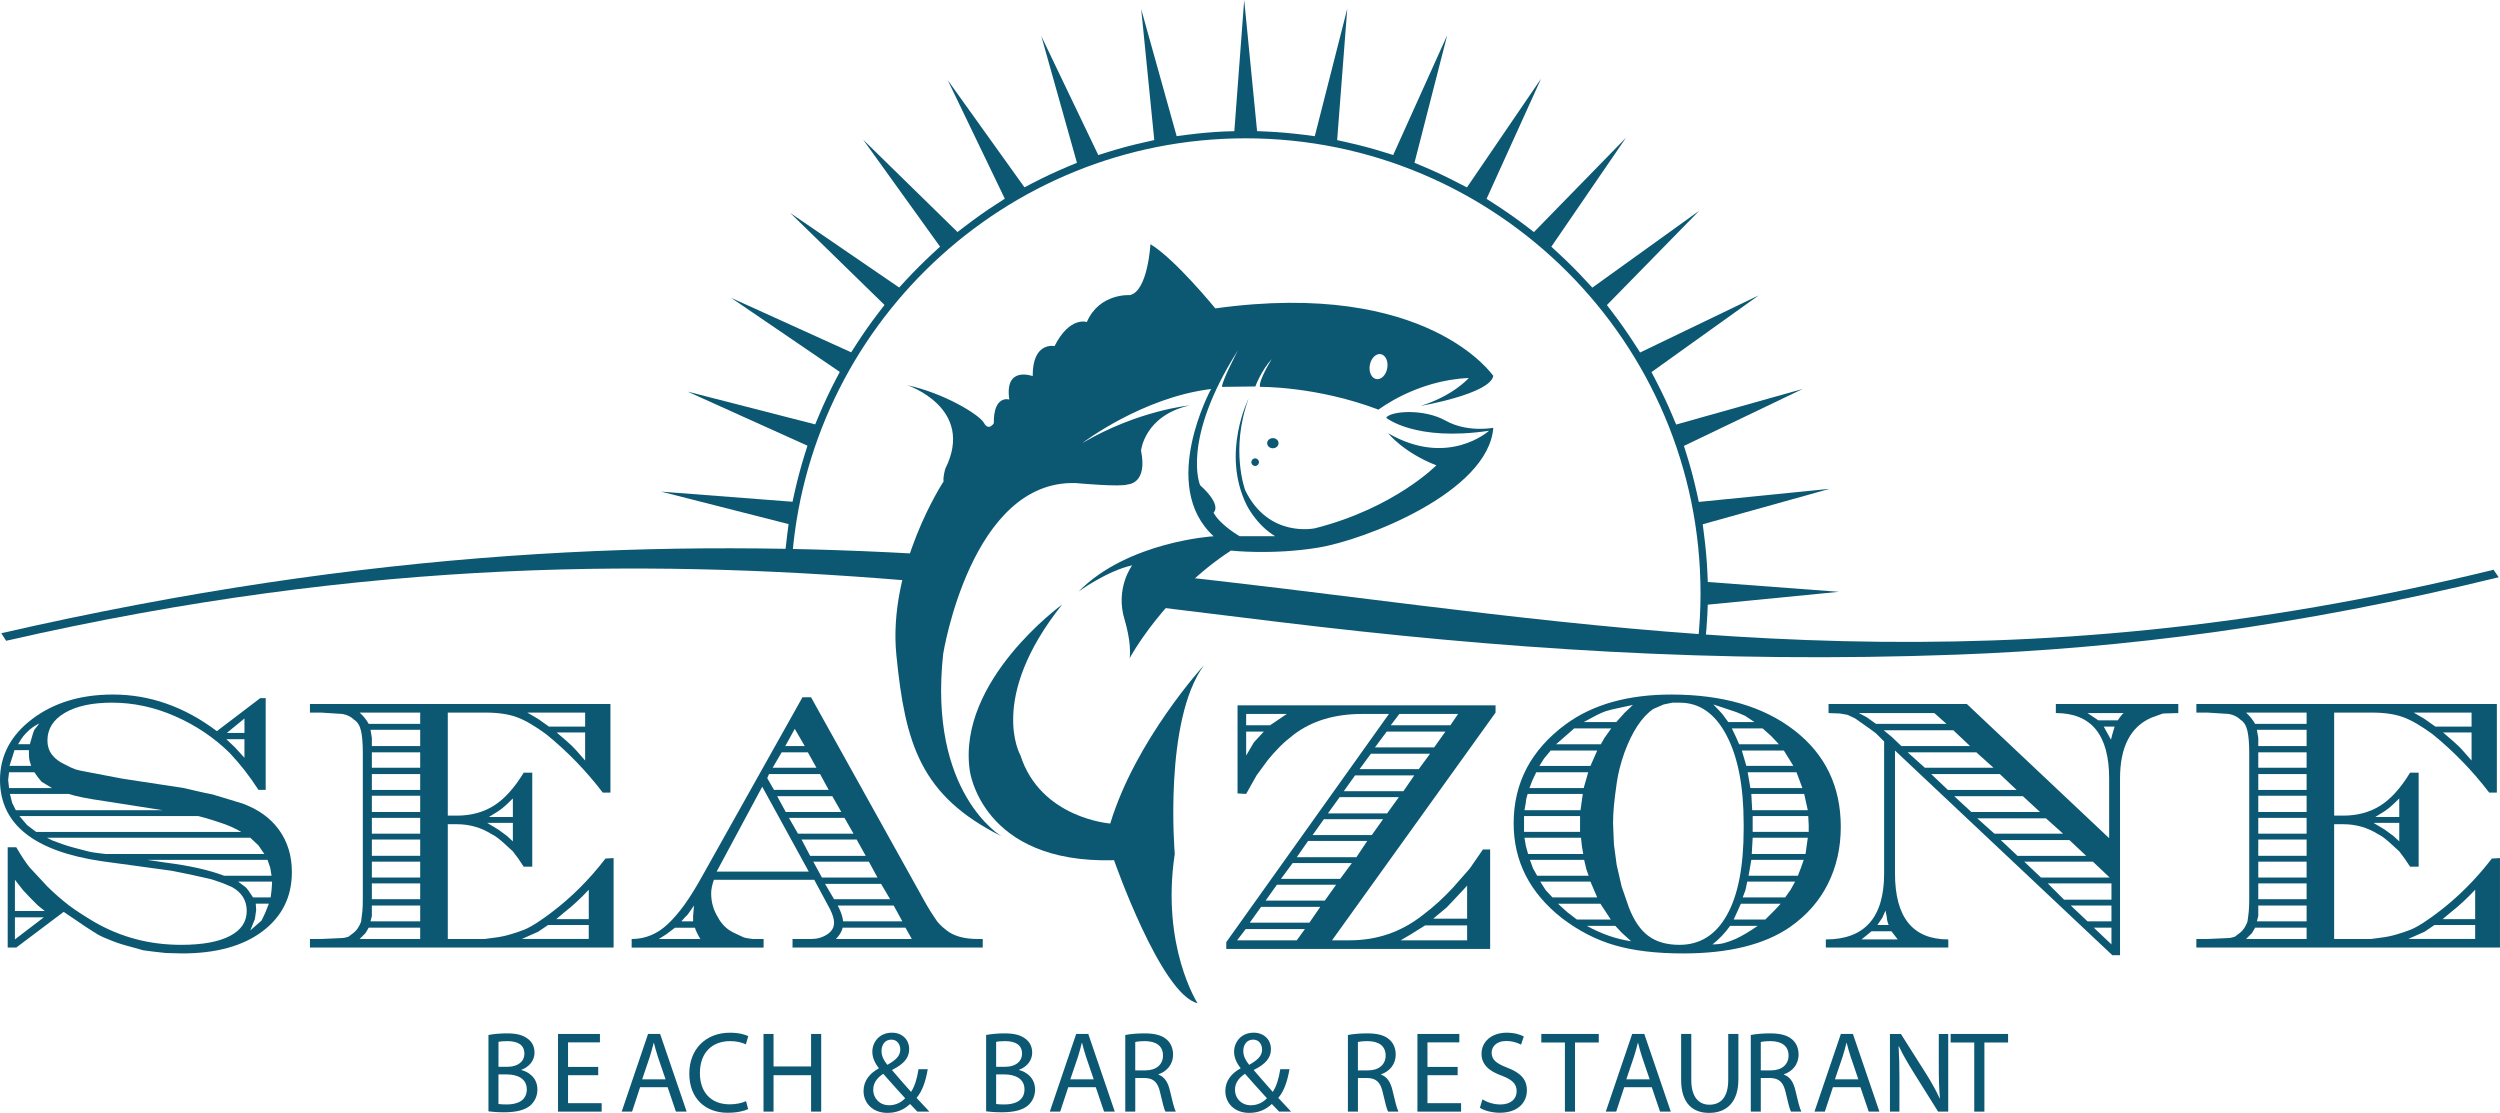
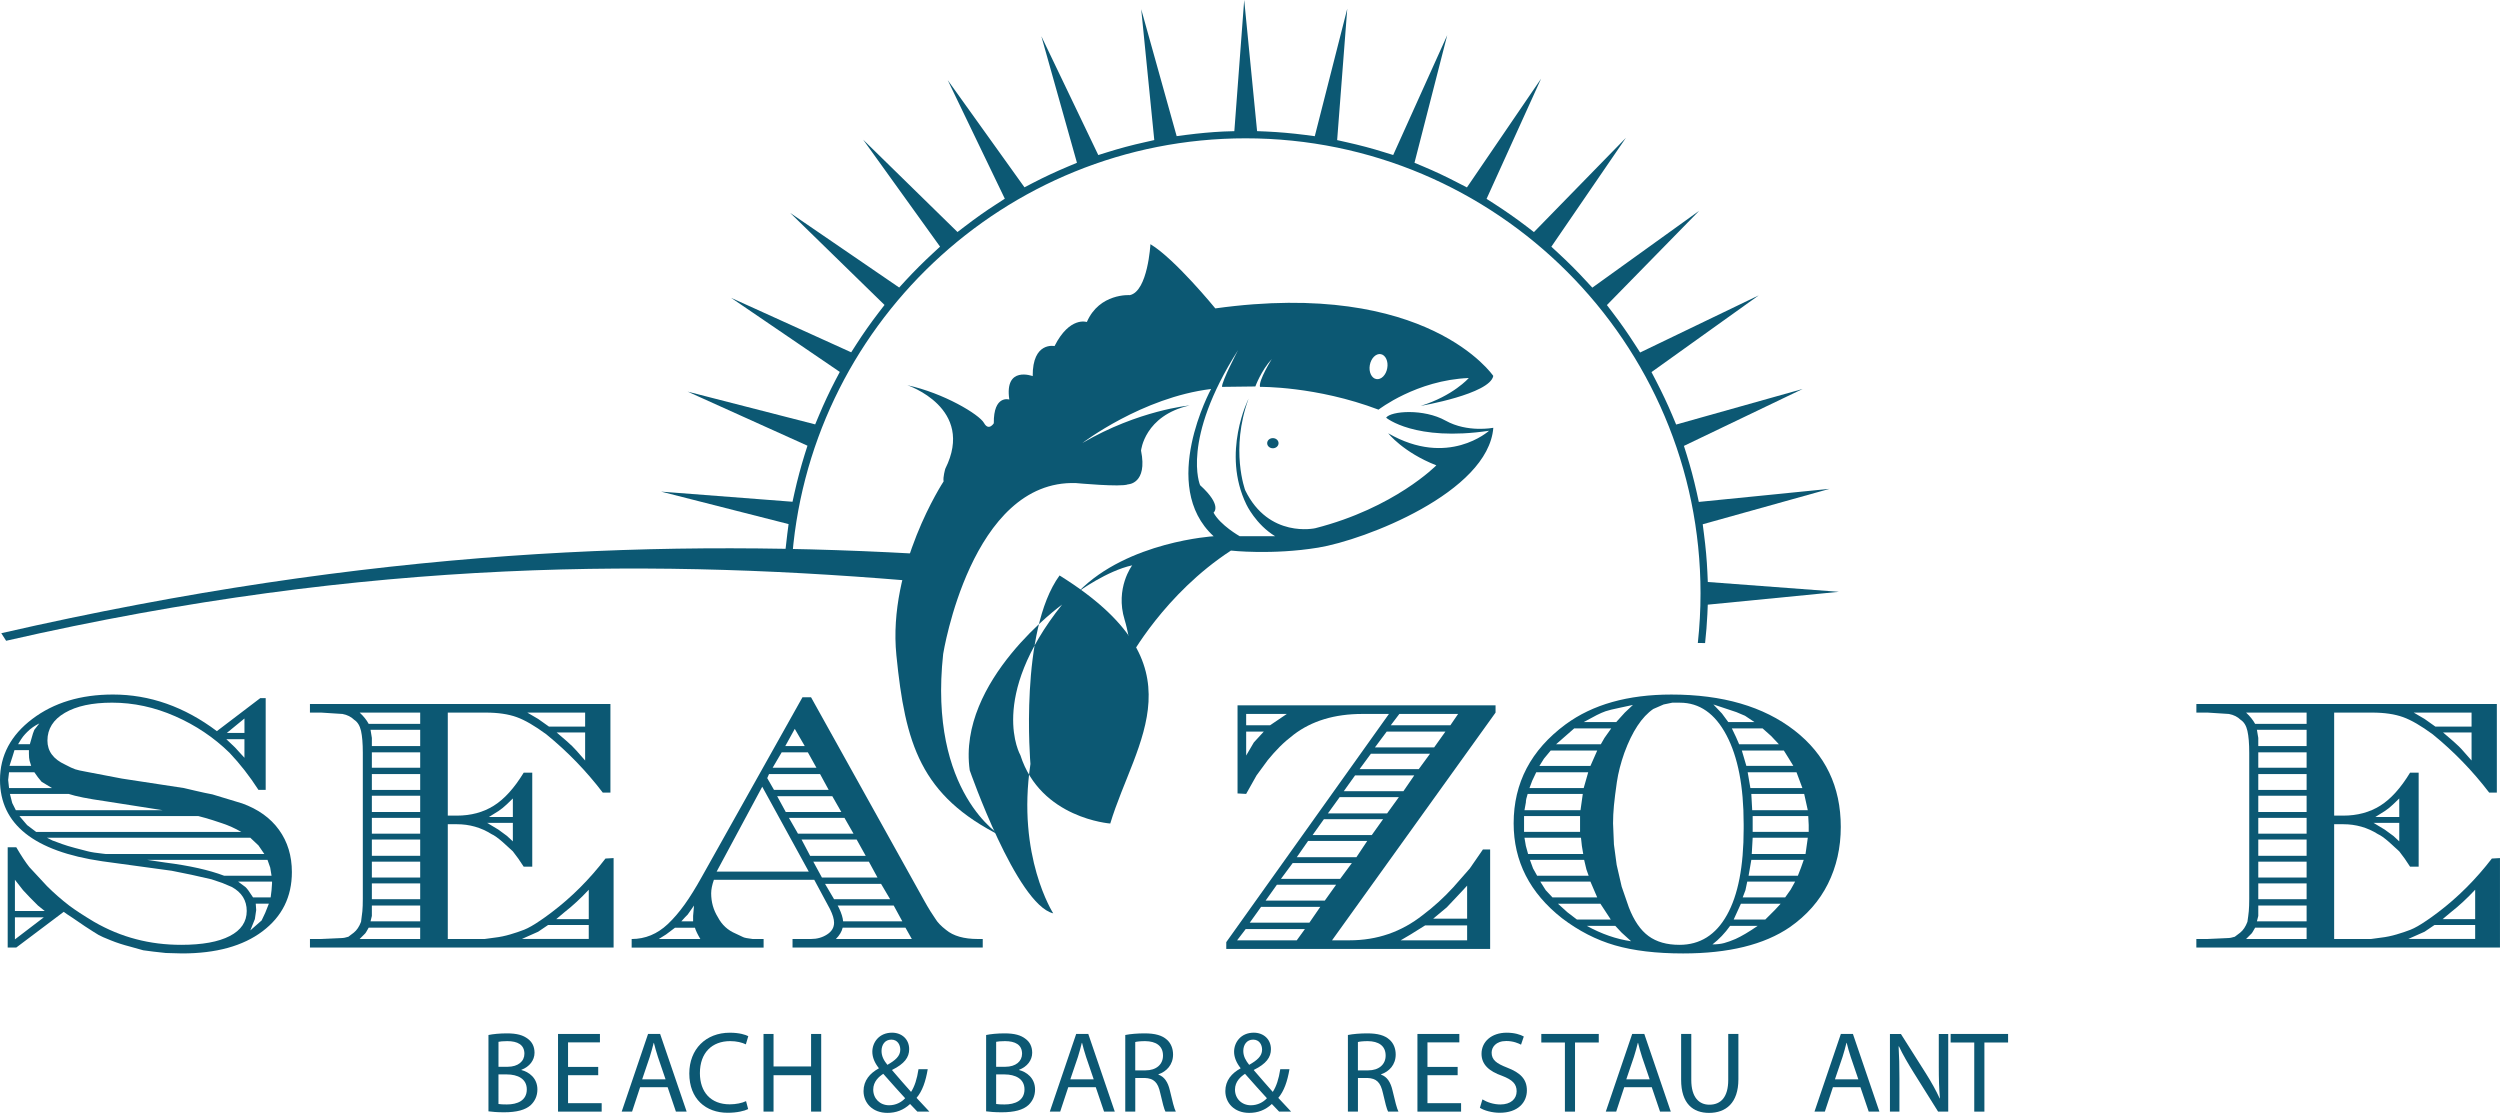
<svg xmlns="http://www.w3.org/2000/svg" id="Layer_1" x="0px" y="0px" width="163.877px" height="72.951px" viewBox="0 0 163.877 72.951" xml:space="preserve">
  <g>
    <path fill="#0C5873" d="M61.588,36.388c-17.729-1.102-37.209-0.443-61.504,5.119l0.318,0.496 c23.896-5.471,43.094-5.365,60.577-3.819C61.123,37.568,61.321,36.956,61.588,36.388" />
-     <path fill="#0C5873" d="M163.453,37.348c-32.176,7.888-55.111,4.183-79.441,1.221c-2.699-0.325-5.412-0.642-8.146-0.938 c-0.173,0.714-0.426,1.41-0.746,2.074c2.89,0.351,5.751,0.709,8.598,1.053c14.579,1.774,28.688,2.738,44.564,2.154 c10.782-0.397,22.384-1.854,35.51-5.073L163.453,37.348z" />
    <path fill="#0C5873" d="M17.416,45.762v6.016h-0.474c-0.573-0.89-1.204-1.7-1.895-2.431c-1.028-1.006-2.218-1.806-3.57-2.398 c-1.352-0.594-2.728-0.889-4.131-0.889c-1.305,0-2.334,0.222-3.094,0.666c-0.762,0.444-1.143,1.05-1.143,1.82 c0,0.692,0.386,1.217,1.156,1.572c0.295,0.158,0.519,0.261,0.667,0.31c0.147,0.049,0.389,0.103,0.725,0.162l2.337,0.447l4.06,0.62 c0.079,0.02,0.331,0.079,0.757,0.178c0.423,0.1,0.794,0.178,1.11,0.237l1.954,0.592c1.045,0.378,1.853,0.953,2.414,1.733 c0.564,0.781,0.844,1.704,0.844,2.77c0,1.618-0.64,2.911-1.924,3.879c-1.284,0.969-3.043,1.452-5.273,1.452l-1.067-0.029 l-0.798-0.088L9.39,62.292l-0.857-0.24c-0.455-0.117-0.88-0.253-1.274-0.414c-0.396-0.156-0.663-0.274-0.799-0.353 c-0.139-0.079-0.434-0.269-0.889-0.564c-0.692-0.474-1.086-0.742-1.187-0.801l-0.206-0.149l-3.11,2.34H0.504v-6.573h0.562 c0.336,0.573,0.622,1.004,0.86,1.303l1.154,1.244c0.455,0.454,0.938,0.877,1.453,1.274c0.394,0.296,0.937,0.65,1.628,1.065 c0.889,0.513,1.808,0.894,2.755,1.14c0.947,0.25,1.935,0.371,2.962,0.371c1.381,0,2.444-0.193,3.184-0.578 c0.741-0.382,1.111-0.932,1.111-1.641c0-0.693-0.326-1.218-0.977-1.574l-0.622-0.263l-0.712-0.24l-1.302-0.295l-1.305-0.265 l-4.56-0.623C2.231,55.805,0,54.028,0,51.126c0-1.6,0.707-2.933,2.118-3.999c1.412-1.067,3.174-1.6,5.286-1.6 c2.41,0,4.682,0.798,6.812,2.4l2.844-2.164H17.416z M2.252,50.621H0.593l-0.058,0.506l0.058,0.531h2.815l-0.682-0.413 C2.567,51.067,2.411,50.858,2.252,50.621 M1.896,49.171H0.949l-0.118,0.386l-0.209,0.648h1.422 c-0.038-0.117-0.073-0.23-0.104-0.336c-0.029-0.11-0.044-0.265-0.044-0.461V49.171z M4.503,52.043H0.651l0.15,0.594l0.237,0.472 h9.625l-3.79-0.593C5.765,52.359,4.975,52.201,4.503,52.043 M0.978,59.716h1.955l-0.445-0.357l-0.532-0.535l-0.445-0.473 L0.978,57.67V59.716z M0.978,60.13v1.448l1.896-1.448H0.978z M1.956,48.785l0.206-0.711l0.09-0.236l0.326-0.417 c-0.296,0.141-0.564,0.326-0.799,0.564c-0.098,0.097-0.188,0.196-0.267,0.295c-0.079,0.1-0.188,0.266-0.326,0.504H1.956z M13.936,53.76c-0.306-0.098-0.617-0.186-0.933-0.265H1.274l0.504,0.591l0.592,0.447h13.448c-0.417-0.239-0.831-0.425-1.244-0.562 C14.455,53.929,14.243,53.862,13.936,53.76 M16.408,54.915H3.08l0.356,0.179c0.197,0.078,0.41,0.157,0.636,0.234 c0.226,0.081,0.503,0.167,0.831,0.253c0.326,0.089,0.611,0.163,0.858,0.224c0.246,0.062,0.558,0.107,0.934,0.148l0.236,0.028 h10.397l-0.385-0.562L16.408,54.915z M17.535,56.366H9.654l1.187,0.176c1.58,0.201,2.862,0.488,3.852,0.863H17.8l-0.087-0.533 L17.535,56.366z M16.024,48.457h-1.186l0.562,0.533l0.623,0.683V48.457z M16.024,48.044v-0.946l-1.155,0.946H16.024z M17.832,57.79 h-2.223l0.474,0.352c0.099,0.083,0.267,0.308,0.504,0.683h1.155l0.058-0.473l0.032-0.444V57.79z M17.624,59.238h-0.859l0.029,0.417 l-0.087,0.593l-0.299,0.742l0.742-0.654l0.237-0.502L17.624,59.238z" />
    <path fill="#0C5873" d="M40.014,46.148v5.806h-0.503c-1.085-1.424-2.321-2.696-3.702-3.821c-0.752-0.552-1.397-0.929-1.94-1.125 c-0.544-0.196-1.22-0.297-2.03-0.297h-2.486v6.754h0.591c0.928,0,1.738-0.218,2.428-0.653c0.692-0.433,1.343-1.156,1.956-2.161 h0.562v6.16h-0.562l-0.356-0.533l-0.355-0.473l-0.683-0.623c-0.295-0.255-0.532-0.425-0.709-0.503 c-0.693-0.437-1.453-0.651-2.281-0.651h-0.591v7.522h2.428l0.65-0.088c0.337-0.038,0.674-0.11,1.008-0.208 c0.335-0.098,0.642-0.201,0.92-0.31c0.275-0.11,0.631-0.31,1.065-0.609c0.177-0.117,0.425-0.295,0.74-0.533 c1.305-0.987,2.48-2.163,3.525-3.524l0.533-0.03v5.865H20.318v-0.562h0.742l1.302-0.059c0.138,0,0.297-0.029,0.474-0.087 l0.355-0.269c0.198-0.157,0.357-0.394,0.476-0.711c0.037-0.255,0.066-0.488,0.087-0.694c0.019-0.207,0.029-0.48,0.029-0.816v-9.567 c0-0.611-0.04-1.09-0.117-1.438c-0.081-0.345-0.228-0.585-0.445-0.723c-0.199-0.196-0.455-0.327-0.771-0.386l-1.391-0.089h-0.742 v-0.564H40.014z M27.544,47.452v-0.74h-3.967c0.257,0.238,0.454,0.483,0.591,0.74H27.544z M27.544,60.81h-3.376 c-0.138,0.257-0.229,0.395-0.266,0.414l-0.326,0.327h3.967V60.81z M27.544,47.837h-3.255l0.087,0.533v0.533h3.168V47.837z M27.544,59.359h-3.168v0.682l-0.087,0.353h3.255V59.359z M27.544,49.316h-3.168v1.009h3.168V49.316z M27.544,50.74h-3.168v1.039 h3.168V50.74z M27.544,52.16h-3.168v1.067h3.168V52.16z M27.544,53.612h-3.168v1.036h3.168V53.612z M27.544,55.034h-3.168V56.1 h3.168V55.034z M27.544,56.483h-3.168v1.038h3.168V56.483z M27.544,57.907h-3.168v1.036h3.168V57.907z M31.93,53.939l0.741,0.444 l0.562,0.413l0.385,0.357v-1.214H31.93z M32.049,53.554h1.569V52.34c-0.099,0.098-0.238,0.232-0.414,0.399 c-0.179,0.17-0.356,0.31-0.533,0.429L32.049,53.554z M35.928,60.634l-0.651,0.441l-1.069,0.475h4.385v-0.916H35.928z M38.356,47.63 v-0.919h-3.791l0.712,0.416l0.709,0.503H38.356z M36.462,60.249h2.132v-1.927c-0.514,0.551-1.045,1.049-1.6,1.48L36.462,60.249z M38.356,48.015h-1.866l0.651,0.56c0.276,0.24,0.499,0.457,0.667,0.654c0.167,0.197,0.351,0.404,0.548,0.623V48.015z" />
    <path fill="#0C5873" d="M53.374,57.67h-6.577c-0.119,0.337-0.179,0.634-0.179,0.889c0,0.573,0.148,1.097,0.445,1.573 c0.258,0.491,0.643,0.847,1.155,1.063l0.504,0.238c0.079,0.04,0.285,0.079,0.621,0.12h0.712v0.561h-8.649v-0.561 c0.889,0,1.679-0.327,2.369-0.978c0.376-0.355,0.741-0.779,1.096-1.274c0.356-0.494,0.741-1.116,1.156-1.864l6.576-11.731h0.561 l7.434,13.359c0.121,0.216,0.251,0.443,0.401,0.682c0.147,0.234,0.251,0.392,0.311,0.473c0.137,0.234,0.374,0.483,0.709,0.74 c0.474,0.393,1.167,0.592,2.075,0.592h0.325v0.561H51.951v-0.561h1.213c0.396,0,0.746-0.099,1.052-0.297 c0.306-0.197,0.458-0.454,0.458-0.772c0-0.235-0.089-0.531-0.265-0.886L53.374,57.67z M44.249,60.811l-0.59,0.444l-0.474,0.297 h2.723c-0.177-0.297-0.297-0.543-0.355-0.74H44.249z M45.434,60.394V60.04l0.059-0.681l-0.414,0.592l-0.177,0.179l-0.238,0.263 H45.434z M53.016,57.136l-3.051-5.566l-2.99,5.566H53.016z M50.41,50.741l-0.117,0.266l0.443,0.771h3.585l-0.564-1.037H50.41z M51.239,49.317l-0.592,1.009h2.871l-0.561-1.009H51.239z M50.943,52.19l0.565,1.038h3.642l-0.593-1.038H50.943z M52.098,47.777 l-0.622,1.127h1.275L52.098,47.777z M51.713,53.611l0.594,1.036h3.642l-0.593-1.036H51.713z M52.543,55.034l0.562,1.067h3.643 l-0.593-1.067H52.543z M53.313,56.484l0.564,1.038h3.643l-0.564-1.038H53.313z M54.083,57.939l0.591,1.005h3.675l-0.593-1.005 H54.083z M55.237,60.811c-0.058,0.256-0.207,0.5-0.442,0.74h4.975l-0.416-0.74H55.237z M54.911,59.359l0.091,0.176 c0.158,0.337,0.247,0.623,0.265,0.859h3.881l-0.564-1.035H54.911z" />
    <path fill="#0C5873" d="M98.035,46.238v0.474L87.316,61.638h1.152c1.8,0,3.398-0.55,4.798-1.658 c0.712-0.533,1.384-1.145,2.015-1.837l1.066-1.214l0.859-1.245h0.474v6.519H80.383v-0.446L91.046,46.8h-1.747 c-1.817,0-3.317,0.455-4.504,1.363c-0.335,0.257-0.635,0.517-0.901,0.782c-0.266,0.268-0.529,0.56-0.785,0.873l-0.741,1.01 l-0.682,1.214l-0.564-0.031v-5.775H98.035z M85.539,60.899h-3.881l-0.564,0.739h3.91L85.539,60.899z M83.256,47.541l1.096-0.741 h-2.665v0.741H83.256z M82.842,47.957h-1.155v1.569l0.504-0.86L82.842,47.957z M86.544,59.447h-3.88l-0.741,1.035h3.909 L86.544,59.447z M87.582,57.997h-3.882l-0.738,1.038h3.88L87.582,57.997z M88.617,56.573h-3.88l-0.77,1.038h3.881L88.617,56.573z M89.624,55.124h-3.878l-0.741,1.066h3.909L89.624,55.124z M90.661,53.701h-3.88l-0.74,1.038h3.88L90.661,53.701z M91.698,52.251 h-3.881l-0.77,1.066h3.88L91.698,52.251z M92.705,50.829h-3.88l-0.741,1.036h3.91L92.705,50.829z M93.741,49.407h-3.878 l-0.741,1.008h3.88L93.741,49.407z M94.748,47.957h-3.849l-0.771,1.035h3.882L94.748,47.957z M95.074,47.541l0.506-0.741h-3.852 l-0.562,0.741H95.074z M93.417,60.662l-0.95,0.592l-0.651,0.384h4.355v-0.976H93.417z M93.949,60.218h2.222v-2.164l-0.385,0.417 l-0.947,1.005L93.949,60.218z" />
    <path fill="#0C5873" d="M109.558,45.528c3.356,0,6.046,0.783,8.07,2.352c2.026,1.573,3.037,3.679,3.037,6.326 c0,1.361-0.282,2.605-0.844,3.733c-0.562,1.125-1.396,2.071-2.503,2.842c-1.678,1.145-4.009,1.718-6.989,1.718 c-1.759,0-3.247-0.178-4.473-0.533c-1.225-0.355-2.379-0.949-3.466-1.777c-2.113-1.661-3.169-3.732-3.169-6.219 c0-2.649,1.135-4.809,3.406-6.488C104.404,46.177,106.713,45.528,109.558,45.528 M103.574,53.495h-3.671v1.036h3.671V53.495z M103.753,52.043h-3.614c-0.079,0.238-0.118,0.424-0.118,0.564l-0.091,0.503h3.673L103.753,52.043z M103.635,54.915H99.93 l0.091,0.534l0.147,0.532h3.614l-0.089-0.532L103.635,54.915z M104.109,50.621h-3.407l-0.266,0.562l-0.177,0.474h3.554 L104.109,50.621z M103.842,56.367h-3.554l0.206,0.561l0.267,0.478h3.377l-0.148-0.416L103.842,56.367z M104.699,49.199h-3.05 l-0.443,0.533l-0.296,0.474h3.345L104.699,49.199z M104.254,57.791h-3.287l0.356,0.561l0.443,0.473h2.932L104.254,57.791z M105.617,47.747h-2.427l-1.186,1.039h2.932l0.238-0.414L105.617,47.747z M104.908,59.239h-2.784l0.622,0.562l0.622,0.475h2.22 L104.908,59.239z M105.944,47.333l0.564-0.622l0.533-0.503c-0.079,0.021-0.357,0.08-0.831,0.179 c-0.474,0.097-0.794,0.177-0.961,0.235c-0.169,0.058-0.363,0.144-0.58,0.252c-0.217,0.11-0.503,0.263-0.857,0.46H105.944z M105.885,60.692h-1.866c0.966,0.532,1.935,0.868,2.903,1.008l-0.622-0.565L105.885,60.692z M114.298,53.998 c0-2.449-0.376-4.385-1.127-5.804c-0.749-1.421-1.768-2.132-3.05-2.132h-0.503l-0.564,0.116l-0.681,0.297 c-0.75,0.515-1.381,1.472-1.895,2.872c-0.237,0.673-0.4,1.309-0.49,1.911c-0.087,0.603-0.152,1.116-0.193,1.539 c-0.04,0.425-0.058,0.815-0.058,1.173l0.058,1.389l0.179,1.335l0.327,1.421l0.471,1.363c0.336,0.87,0.767,1.497,1.289,1.879 c0.524,0.386,1.201,0.578,2.03,0.578c1.344,0,2.382-0.65,3.11-1.954c0.732-1.301,1.098-3.188,1.098-5.657V53.998z M113.409,60.692 c-0.336,0.473-0.721,0.877-1.155,1.214c0.295,0,0.552-0.031,0.769-0.089c0.218-0.06,0.466-0.149,0.741-0.266 c0.394-0.179,0.879-0.464,1.453-0.859H113.409z M115.008,47.333l-0.622-0.414l-0.564-0.239l-1.51-0.503l0.564,0.595l0.414,0.561 H115.008z M115.54,47.747h-2.015l0.27,0.564l0.206,0.475h2.605l-0.502-0.536L115.54,47.747z M116.725,59.239h-2.607l-0.474,1.037 h2.072l0.623-0.621L116.725,59.239z M116.934,49.199h-2.755l0.296,1.006h3.08l-0.326-0.532L116.934,49.199z M117.672,57.791h-3.139 l-0.117,0.561l-0.18,0.473h2.784l0.356-0.503L117.672,57.791z M117.762,50.621h-3.2l0.177,1.036h3.409L117.762,50.621z M118.236,56.367h-3.435l-0.18,1.039h3.231l0.206-0.533L118.236,56.367z M118.266,52.043h-3.466l0.058,1.067h3.644L118.266,52.043z M118.503,54.915h-3.614l-0.06,1.066h3.525L118.503,54.915z M118.532,53.495h-3.643v1.036h3.673v-0.447L118.532,53.495z" />
-     <path fill="#0C5873" d="M128.927,46.147l9.33,8.797v-3.907c0-2.863-1.164-4.295-3.495-4.295v-0.595h8.027v0.595l-1.006,0.029 l-0.742,0.267c-1.383,0.592-2.071,1.923-2.071,3.999v11.578h-0.505l-14.246-13.416v8.058c0,2.882,1.164,4.323,3.493,4.323v0.533 h-8.027V61.58c2.548,0,3.821-1.441,3.821-4.323v-8.651l-0.532-0.533l-0.355-0.265l-0.505-0.357l-0.503-0.355l-0.503-0.239 l-0.504-0.087l-0.741-0.029v-0.595H128.927z M127.596,47.452l-0.799-0.71h-4.949l0.506,0.266l0.622,0.444H127.596z M122.679,61.046 l-0.325,0.265l-0.327,0.269h2.371l-0.414-0.533H122.679z M123.065,60.634h0.738c-0.079-0.199-0.119-0.367-0.119-0.502l-0.087-0.446 l-0.209,0.474L123.065,60.634z M128.041,47.868h-4.563l0.535,0.443l0.622,0.593h4.502L128.041,47.868z M129.552,49.316h-4.504 l1.127,1.01h4.5L129.552,49.316z M131.09,50.74h-4.501l1.096,1.039h4.504L131.09,50.74z M132.602,52.191h-4.503l1.126,1.037h4.5 L132.602,52.191z M134.112,53.642h-4.502l1.125,1.006h4.502L134.112,53.642z M135.651,55.066h-4.5l1.096,1.035h4.502 L135.651,55.066z M137.192,56.484h-4.501l1.096,1.038h4.501L137.192,56.484z M138.407,57.908h-4.176l1.067,1.065h3.11V57.908z M138.407,59.36h-2.665l1.096,1.034h1.569V59.36z M137.547,47.217h1.274c0.158-0.238,0.284-0.396,0.385-0.475h-2.369 L137.547,47.217z M138.407,60.81h-1.155l1.155,1.097V60.81z M137.902,47.63l0.474,0.857l0.09-0.355l0.148-0.503H137.902z" />
    <path fill="#0C5873" d="M163.67,46.148v5.806h-0.503c-1.088-1.424-2.321-2.696-3.703-3.821c-0.752-0.552-1.397-0.929-1.94-1.125 c-0.545-0.196-1.22-0.297-2.03-0.297h-2.488v6.754h0.594c0.928,0,1.735-0.218,2.428-0.653c0.691-0.433,1.342-1.156,1.953-2.161 h0.564v6.16h-0.564l-0.355-0.533l-0.355-0.473l-0.683-0.623c-0.294-0.255-0.532-0.425-0.709-0.503 c-0.693-0.437-1.453-0.651-2.28-0.651h-0.594v7.522h2.43l0.651-0.088c0.336-0.038,0.672-0.11,1.006-0.208 c0.336-0.098,0.643-0.201,0.921-0.31c0.275-0.11,0.63-0.31,1.064-0.609c0.177-0.117,0.426-0.295,0.741-0.533 c1.302-0.987,2.477-2.163,3.525-3.524l0.532-0.03v5.865h-19.903v-0.562h0.74l1.305-0.059c0.138,0,0.297-0.029,0.474-0.087 l0.355-0.269c0.197-0.157,0.356-0.394,0.474-0.711c0.04-0.255,0.069-0.488,0.09-0.694c0.018-0.207,0.029-0.48,0.029-0.816v-9.567 c0-0.611-0.04-1.09-0.119-1.438c-0.077-0.345-0.227-0.585-0.442-0.723c-0.198-0.196-0.455-0.327-0.771-0.386l-1.393-0.089h-0.74 v-0.564H163.67z M151.2,47.452v-0.74h-3.967c0.254,0.238,0.453,0.483,0.593,0.74H151.2z M151.2,60.81h-3.374 c-0.14,0.257-0.23,0.395-0.267,0.414l-0.326,0.327h3.967V60.81z M151.2,47.837h-3.258l0.09,0.533v0.533h3.168V47.837z M151.2,59.359h-3.168v0.682l-0.09,0.353h3.258V59.359z M151.2,49.316h-3.168v1.009h3.168V49.316z M151.2,50.74h-3.168v1.039h3.168 V50.74z M151.2,52.16h-3.168v1.067h3.168V52.16z M151.2,53.612h-3.168v1.036h3.168V53.612z M151.2,55.034h-3.168V56.1h3.168V55.034 z M151.2,56.483h-3.168v1.038h3.168V56.483z M151.2,57.907h-3.168v1.036h3.168V57.907z M155.585,53.939l0.738,0.444l0.564,0.413 l0.386,0.357v-1.214H155.585z M155.704,53.554h1.569V52.34c-0.101,0.098-0.238,0.232-0.415,0.399 c-0.177,0.17-0.355,0.31-0.535,0.429L155.704,53.554z M159.584,60.634l-0.651,0.441l-1.069,0.475h4.385v-0.916H159.584z M162.013,47.63v-0.919h-3.792l0.712,0.416l0.709,0.503H162.013z M160.116,60.249h2.133v-1.927 c-0.513,0.551-1.048,1.049-1.598,1.48L160.116,60.249z M162.013,48.015h-1.868l0.651,0.56c0.278,0.24,0.5,0.457,0.667,0.654 c0.169,0.197,0.349,0.404,0.55,0.623V48.015z" />
-     <path fill="#0C5873" d="M72.778,53.983c0,0-4.565-0.33-5.891-4.48c0,0-2.158-3.733,2.736-9.874c0,0-6.886,4.979-6.056,10.868 c0,0,0.748,6.14,9.46,5.891c0,0,3.069,8.796,5.473,9.374c0,0-2.404-3.733-1.493-9.791c0,0-0.746-8.707,1.908-12.358 C78.915,43.613,74.436,48.506,72.778,53.983" />
+     <path fill="#0C5873" d="M72.778,53.983c0,0-4.565-0.33-5.891-4.48c0,0-2.158-3.733,2.736-9.874c0,0-6.886,4.979-6.056,10.868 c0,0,3.069,8.796,5.473,9.374c0,0-2.404-3.733-1.493-9.791c0,0-0.746-8.707,1.908-12.358 C78.915,43.613,74.436,48.506,72.778,53.983" />
    <path fill="#0C5873" d="M94.759,27.573c-1.436-0.802-3.594-0.634-3.898-0.193c0,0,1.88,1.578,6.748,0.857 c0,0-2.683,2.435-6.611,0.165c0,0,0.97,1.245,3.155,2.102c0,0-2.739,2.795-7.937,4.121c0,0-3.046,0.691-4.592-2.489 c0,0-0.998-2.655,0.22-5.999c0,0-1.797,3.54-0.139,6.939c0,0,0.609,1.299,1.882,2.074h-2.322c0,0-1.273-0.718-1.717-1.547 c0,0,0.611-0.444-0.881-1.799c0,0-1.273-2.932,2.488-8.852c0,0-1.077,2.049-1.051,2.408l2.185-0.027c0,0,0.386-1.053,1.078-1.797 c0,0-0.884,1.411-0.773,1.824c0,0,3.671-0.058,7.77,1.493c0,0,2.49-1.936,5.918-2.074c0,0-1.03,1.172-3.153,1.827 c0,0,4.537-0.775,4.757-1.964c0,0-4.282-6.362-18.221-4.426c0,0-2.636-3.236-4.253-4.21c0,0-0.167,3.089-1.35,3.34 c0,0-1.99-0.146-2.818,1.762c0,0-1.121-0.393-2.117,1.577c0,0-1.453-0.312-1.432,1.97c0,0-1.866-0.703-1.534,1.535 c0,0-1.039-0.334-1.016,1.555c0,0-0.332,0.54-0.644-0.02c-0.31-0.559-2.648-1.962-5.024-2.474c0,0,4.479,1.492,2.488,5.476 c0,0-0.165,0.554-0.111,0.83c0,0-3.677,5.584-3.095,11.394c0.58,5.807,1.575,9.207,6.885,11.863c0,0-4.811-2.818-3.818-11.947 c0,0,1.826-11.451,8.712-11.2c0,0,2.959,0.275,3.401,0.083c0,0,1.301-0.027,0.857-2.212c0,0,0.222-2.295,3.181-2.961 c0,0-3.346,0.306-7.025,2.463c0,0,3.901-2.987,8.436-3.541c0,0-3.456,6.334,0.167,9.652c0,0-5.616,0.335-8.852,3.624 c0,0,1.855-1.356,3.513-1.717c0,0-1.134,1.493-0.496,3.57c0,0,0.467,1.493,0.33,2.514c0,0,2.267-4.201,6.639-7.051 c0,0,2.681,0.305,5.724-0.194c3.041-0.496,11.144-3.622,11.475-7.854C97.884,28.043,96.199,28.376,94.759,27.573 M89.792,23.932 c0.082-0.451,0.401-0.771,0.717-0.719c0.316,0.058,0.508,0.469,0.426,0.919c-0.077,0.452-0.397,0.771-0.715,0.717 C89.905,24.795,89.712,24.382,89.792,23.932" />
    <path fill="#0C5873" d="M83.064,29.052c0,0.183,0.167,0.333,0.373,0.333c0.205,0,0.373-0.15,0.373-0.333 c0-0.186-0.168-0.333-0.373-0.333C83.231,28.719,83.064,28.866,83.064,29.052" />
-     <path fill="#0C5873" d="M82.027,30.296c0,0.136,0.111,0.25,0.249,0.25c0.138,0,0.248-0.114,0.248-0.25 c0-0.137-0.11-0.25-0.248-0.25C82.138,30.046,82.027,30.159,82.027,30.296" />
    <path fill="#0C5873" d="M32.676,72.368c0.13,0.022,0.317,0.03,0.55,0.03c0.679,0,1.306-0.249,1.306-0.988 c0-0.695-0.597-0.981-1.313-0.981h-0.544V72.368z M32.676,69.929h0.595c0.696,0,1.104-0.363,1.104-0.855 c0-0.595-0.454-0.827-1.119-0.827c-0.302,0-0.474,0.022-0.58,0.045V69.929z M32.02,67.845c0.286-0.061,0.738-0.107,1.2-0.107 c0.656,0,1.079,0.114,1.396,0.371c0.265,0.196,0.423,0.499,0.423,0.9c0,0.487-0.326,0.918-0.86,1.116v0.017 c0.483,0.118,1.048,0.519,1.048,1.272c0,0.438-0.172,0.771-0.43,1.02c-0.353,0.325-0.929,0.477-1.759,0.477 c-0.455,0-0.802-0.031-1.019-0.062V67.845z" />
    <polygon fill="#0C5873" points="39.213,70.48 37.236,70.48 37.236,72.314 39.44,72.314 39.44,72.868 36.579,72.868 36.579,67.777 39.326,67.777 39.326,68.328 37.236,68.328 37.236,69.937 39.213,69.937 " />
    <path fill="#0C5873" d="M43.628,70.751l-0.499-1.463c-0.112-0.331-0.188-0.635-0.265-0.928h-0.013 c-0.077,0.302-0.161,0.612-0.257,0.918l-0.499,1.473H43.628z M41.96,71.267l-0.527,1.6h-0.68l1.728-5.091h0.791l1.739,5.091h-0.704 l-0.542-1.6H41.96z" />
    <path fill="#0C5873" d="M49.042,72.701c-0.241,0.121-0.725,0.242-1.343,0.242c-1.433,0-2.515-0.906-2.515-2.575 c0-1.592,1.082-2.673,2.657-2.673c0.635,0,1.035,0.135,1.209,0.227l-0.159,0.536c-0.249-0.121-0.604-0.212-1.027-0.212 c-1.193,0-1.985,0.764-1.985,2.098c0,1.246,0.717,2.046,1.956,2.046c0.4,0,0.807-0.083,1.069-0.21L49.042,72.701z" />
    <polygon fill="#0C5873" points="50.706,67.777 50.706,69.907 53.167,69.907 53.167,67.777 53.83,67.777 53.83,72.866 53.167,72.866 53.167,70.481 50.706,70.481 50.706,72.866 50.049,72.866 50.049,67.777 " />
    <path fill="#0C5873" d="M57.785,68.889c0,0.361,0.164,0.639,0.385,0.912c0.513-0.294,0.844-0.566,0.844-0.996 c0-0.311-0.173-0.657-0.586-0.657C58.002,68.148,57.785,68.494,57.785,68.889 M59.334,71.99c-0.303-0.331-0.869-0.951-1.435-1.6 c-0.273,0.175-0.658,0.499-0.658,1.035c0,0.58,0.43,1.026,1.041,1.026C58.722,72.451,59.091,72.254,59.334,71.99 M60.133,72.867 c-0.143-0.144-0.279-0.288-0.476-0.499c-0.437,0.406-0.928,0.582-1.486,0.582c-0.99,0-1.565-0.665-1.565-1.428 c0-0.693,0.417-1.17,0.999-1.487v-0.023c-0.266-0.334-0.423-0.703-0.423-1.065c0-0.621,0.446-1.254,1.293-1.254 c0.633,0,1.122,0.423,1.122,1.082c0,0.533-0.307,0.957-1.116,1.357v0.024c0.43,0.498,0.912,1.058,1.239,1.419 c0.233-0.356,0.392-0.845,0.488-1.488h0.605c-0.134,0.801-0.353,1.434-0.732,1.879c0.272,0.288,0.535,0.574,0.839,0.9H60.133z" />
    <path fill="#0C5873" d="M65.299,72.368c0.128,0.022,0.318,0.03,0.55,0.03c0.679,0,1.307-0.249,1.307-0.988 c0-0.695-0.598-0.981-1.314-0.981h-0.544V72.368z M65.299,69.929h0.595c0.696,0,1.103-0.363,1.103-0.855 c0-0.595-0.454-0.827-1.119-0.827c-0.299,0-0.474,0.022-0.58,0.045V69.929z M64.642,67.845c0.286-0.061,0.741-0.107,1.2-0.107 c0.655,0,1.08,0.114,1.396,0.371c0.265,0.196,0.423,0.499,0.423,0.9c0,0.487-0.326,0.918-0.86,1.116v0.017 c0.482,0.118,1.048,0.519,1.048,1.272c0,0.438-0.172,0.771-0.43,1.02c-0.353,0.325-0.928,0.477-1.759,0.477 c-0.453,0-0.802-0.031-1.019-0.062V67.845z" />
    <path fill="#0C5873" d="M71.693,70.751l-0.498-1.463c-0.112-0.331-0.188-0.635-0.265-0.928h-0.016 c-0.074,0.302-0.159,0.612-0.254,0.918l-0.5,1.473H71.693z M70.025,71.267l-0.529,1.6h-0.68l1.729-5.091h0.793l1.737,5.091h-0.703 l-0.543-1.6H70.025z" />
    <path fill="#0C5873" d="M74.417,70.164h0.672c0.701,0,1.147-0.385,1.147-0.969c0-0.654-0.475-0.941-1.17-0.948 c-0.318,0-0.545,0.029-0.65,0.059V70.164z M73.761,67.845c0.331-0.068,0.807-0.107,1.261-0.107c0.701,0,1.155,0.13,1.472,0.417 c0.257,0.227,0.401,0.573,0.401,0.969c0,0.668-0.423,1.116-0.96,1.297v0.022c0.393,0.136,0.626,0.498,0.749,1.028 c0.164,0.709,0.286,1.199,0.392,1.396h-0.68c-0.083-0.144-0.196-0.584-0.341-1.218c-0.149-0.7-0.421-0.965-1.019-0.987h-0.618 v2.205h-0.656V67.845z" />
    <path fill="#0C5873" d="M81.499,68.889c0,0.361,0.168,0.639,0.386,0.912c0.514-0.294,0.846-0.566,0.846-0.996 c0-0.311-0.173-0.657-0.587-0.657C81.72,68.148,81.499,68.494,81.499,68.889 M83.048,71.99c-0.302-0.331-0.868-0.951-1.436-1.6 c-0.271,0.175-0.658,0.499-0.658,1.035c0,0.58,0.431,1.026,1.043,1.026C82.434,72.451,82.806,72.254,83.048,71.99 M83.848,72.867 c-0.143-0.144-0.278-0.288-0.477-0.499c-0.437,0.406-0.926,0.582-1.486,0.582c-0.99,0-1.563-0.665-1.563-1.428 c0-0.693,0.414-1.17,0.996-1.487v-0.023c-0.263-0.334-0.423-0.703-0.423-1.065c0-0.621,0.446-1.254,1.29-1.254 c0.635,0,1.126,0.423,1.126,1.082c0,0.533-0.308,0.957-1.118,1.357v0.024c0.431,0.498,0.914,1.058,1.238,1.419 c0.234-0.356,0.394-0.845,0.492-1.488h0.603c-0.137,0.801-0.355,1.434-0.733,1.879c0.273,0.288,0.537,0.574,0.839,0.9H83.848z" />
    <path fill="#0C5873" d="M89.012,70.164h0.671c0.701,0,1.147-0.385,1.147-0.969c0-0.654-0.475-0.941-1.171-0.948 c-0.316,0-0.543,0.029-0.647,0.059V70.164z M88.355,67.845c0.332-0.068,0.807-0.107,1.26-0.107c0.704,0,1.157,0.13,1.472,0.417 c0.259,0.227,0.402,0.573,0.402,0.969c0,0.668-0.423,1.116-0.959,1.297v0.022c0.393,0.136,0.626,0.498,0.748,1.028 c0.167,0.709,0.287,1.199,0.392,1.396h-0.679c-0.083-0.144-0.197-0.584-0.34-1.218c-0.152-0.7-0.423-0.965-1.019-0.987h-0.618 v2.205h-0.658V67.845z" />
    <polygon fill="#0C5873" points="95.55,70.48 93.571,70.48 93.571,72.314 95.775,72.314 95.775,72.868 92.914,72.868 92.914,67.777 95.661,67.777 95.661,68.328 93.571,68.328 93.571,69.937 95.55,69.937 " />
    <path fill="#0C5873" d="M97.175,72.066c0.294,0.182,0.725,0.333,1.178,0.333c0.669,0,1.064-0.357,1.064-0.866 c0-0.478-0.271-0.75-0.959-1.014c-0.832-0.293-1.343-0.727-1.343-1.444c0-0.791,0.656-1.381,1.646-1.381 c0.521,0,0.897,0.123,1.125,0.25l-0.181,0.535c-0.167-0.088-0.507-0.24-0.966-0.24c-0.695,0-0.961,0.416-0.961,0.762 c0,0.474,0.311,0.709,1.012,0.981c0.863,0.333,1.299,0.749,1.299,1.496c0,0.784-0.582,1.465-1.784,1.465 c-0.488,0-1.025-0.144-1.297-0.326L97.175,72.066z" />
    <polygon fill="#0C5873" points="102.581,68.337 101.034,68.337 101.034,67.776 104.8,67.776 104.8,68.337 103.244,68.337 103.244,72.868 102.581,72.868 " />
    <path fill="#0C5873" d="M108.137,70.751l-0.498-1.463c-0.111-0.331-0.188-0.635-0.262-0.928h-0.016 c-0.075,0.302-0.159,0.612-0.257,0.918l-0.499,1.473H108.137z M106.47,71.267l-0.527,1.6h-0.682l1.73-5.091h0.794l1.736,5.091 h-0.704l-0.543-1.6H106.47z" />
    <path fill="#0C5873" d="M110.865,67.777v3.014c0,1.14,0.506,1.623,1.186,1.623c0.754,0,1.236-0.5,1.236-1.623v-3.014h0.666v2.969 c0,1.561-0.823,2.205-1.925,2.205c-1.043,0-1.829-0.598-1.829-2.175v-2.999H110.865z" />
-     <path fill="#0C5873" d="M115.421,70.164h0.672c0.703,0,1.149-0.385,1.149-0.969c0-0.654-0.476-0.941-1.171-0.948 c-0.316,0-0.543,0.029-0.65,0.059V70.164z M114.765,67.845c0.334-0.068,0.807-0.107,1.261-0.107c0.701,0,1.155,0.13,1.474,0.417 c0.255,0.227,0.398,0.573,0.398,0.969c0,0.668-0.422,1.116-0.959,1.297v0.022c0.393,0.136,0.627,0.498,0.749,1.028 c0.164,0.709,0.286,1.199,0.392,1.396h-0.68c-0.082-0.144-0.196-0.584-0.339-1.218c-0.151-0.7-0.423-0.965-1.019-0.987h-0.621 v2.205h-0.656V67.845z" />
    <path fill="#0C5873" d="M121.816,70.751l-0.498-1.463c-0.114-0.331-0.189-0.635-0.265-0.928h-0.016 c-0.074,0.302-0.158,0.612-0.256,0.918l-0.499,1.473H121.816z M120.149,71.267l-0.529,1.6h-0.679l1.729-5.091h0.791l1.736,5.091 h-0.701l-0.543-1.6H120.149z" />
    <path fill="#0C5873" d="M123.887,72.867v-5.089h0.719l1.63,2.574c0.377,0.598,0.672,1.131,0.913,1.652l0.015-0.007 c-0.06-0.678-0.075-1.297-0.075-2.089v-2.13h0.619v5.089h-0.664l-1.616-2.583c-0.353-0.568-0.695-1.147-0.951-1.697l-0.022,0.007 c0.038,0.641,0.054,1.251,0.054,2.099v2.174H123.887z" />
    <polygon fill="#0C5873" points="129.414,68.337 127.866,68.337 127.866,67.776 131.632,67.776 131.632,68.337 130.079,68.337 130.079,72.868 129.414,72.868 " />
    <path fill="#0C5873" d="M52.085,32.277L51.95,32.89l-8.614-0.664l8.356,2.128l-0.083,0.636c-0.087,0.675-0.151,1.314-0.191,1.938 c0.164,0.023,0.323,0.073,0.471,0.14C52.835,21.471,65.82,9.067,81.651,9.067c16.443,0,29.82,13.378,29.82,29.822 c0,1.102-0.061,2.187-0.177,3.258c0.159,0,0.318,0,0.476,0.007c0.071-0.654,0.122-1.278,0.15-1.891l0.026-0.627l8.596-0.842 l-8.594-0.644l-0.028-0.641c-0.036-0.81-0.111-1.635-0.226-2.521l-0.079-0.622l8.319-2.323l-8.576,0.858l-0.137-0.627 c-0.198-0.885-0.413-1.687-0.651-2.447l-0.188-0.599l7.785-3.732l-8.295,2.333l-0.246-0.589c-0.314-0.746-0.667-1.494-1.079-2.291 l-0.291-0.558l7.03-5.03l-7.775,3.745l-0.347-0.539c-0.468-0.728-0.955-1.425-1.45-2.071l-0.381-0.499l6.052-6.182l-7.008,5.04 l-0.437-0.472c-0.566-0.616-1.17-1.218-1.786-1.785l-0.462-0.427l4.887-7.136l-6.029,6.178l-0.508-0.39 c-0.649-0.496-1.344-0.982-2.072-1.452l-0.525-0.337l3.573-7.876l-4.86,7.127l-0.572-0.294c-0.794-0.413-1.54-0.766-2.289-1.078 l-0.577-0.243l2.146-8.364l-3.542,7.854L90.71,9.971c-0.757-0.238-1.559-0.451-2.448-0.65l-0.611-0.137l0.663-8.613l-2.129,8.357 l-0.634-0.084c-0.888-0.112-1.713-0.185-2.523-0.222l-0.625-0.026L81.558,0l-0.646,8.598l-0.717,0.023 c-0.783,0.038-1.569,0.11-2.445,0.222l-0.619,0.081l-2.324-8.321l0.857,8.579l-0.626,0.142c-0.843,0.185-1.666,0.408-2.447,0.653 l-0.598,0.187l-3.732-7.789l2.334,8.296l-0.591,0.247c-0.791,0.333-1.565,0.694-2.293,1.072l-0.556,0.289l-5.031-7.025l3.742,7.771 l-0.537,0.348c-0.682,0.435-1.376,0.927-2.067,1.456l-0.498,0.38l-6.185-6.054l5.042,7.013l-0.471,0.435 c-0.615,0.567-1.217,1.168-1.786,1.784l-0.422,0.461l-7.144-4.891l6.183,6.033l-0.392,0.509c-0.528,0.689-1.016,1.384-1.454,2.068 l-0.339,0.527l-7.875-3.572l7.128,4.858l-0.299,0.568c-0.381,0.732-0.741,1.504-1.072,2.294l-0.242,0.577l-8.365-2.148l7.859,3.546 l-0.193,0.611C52.495,30.613,52.273,31.434,52.085,32.277" />
  </g>
</svg>